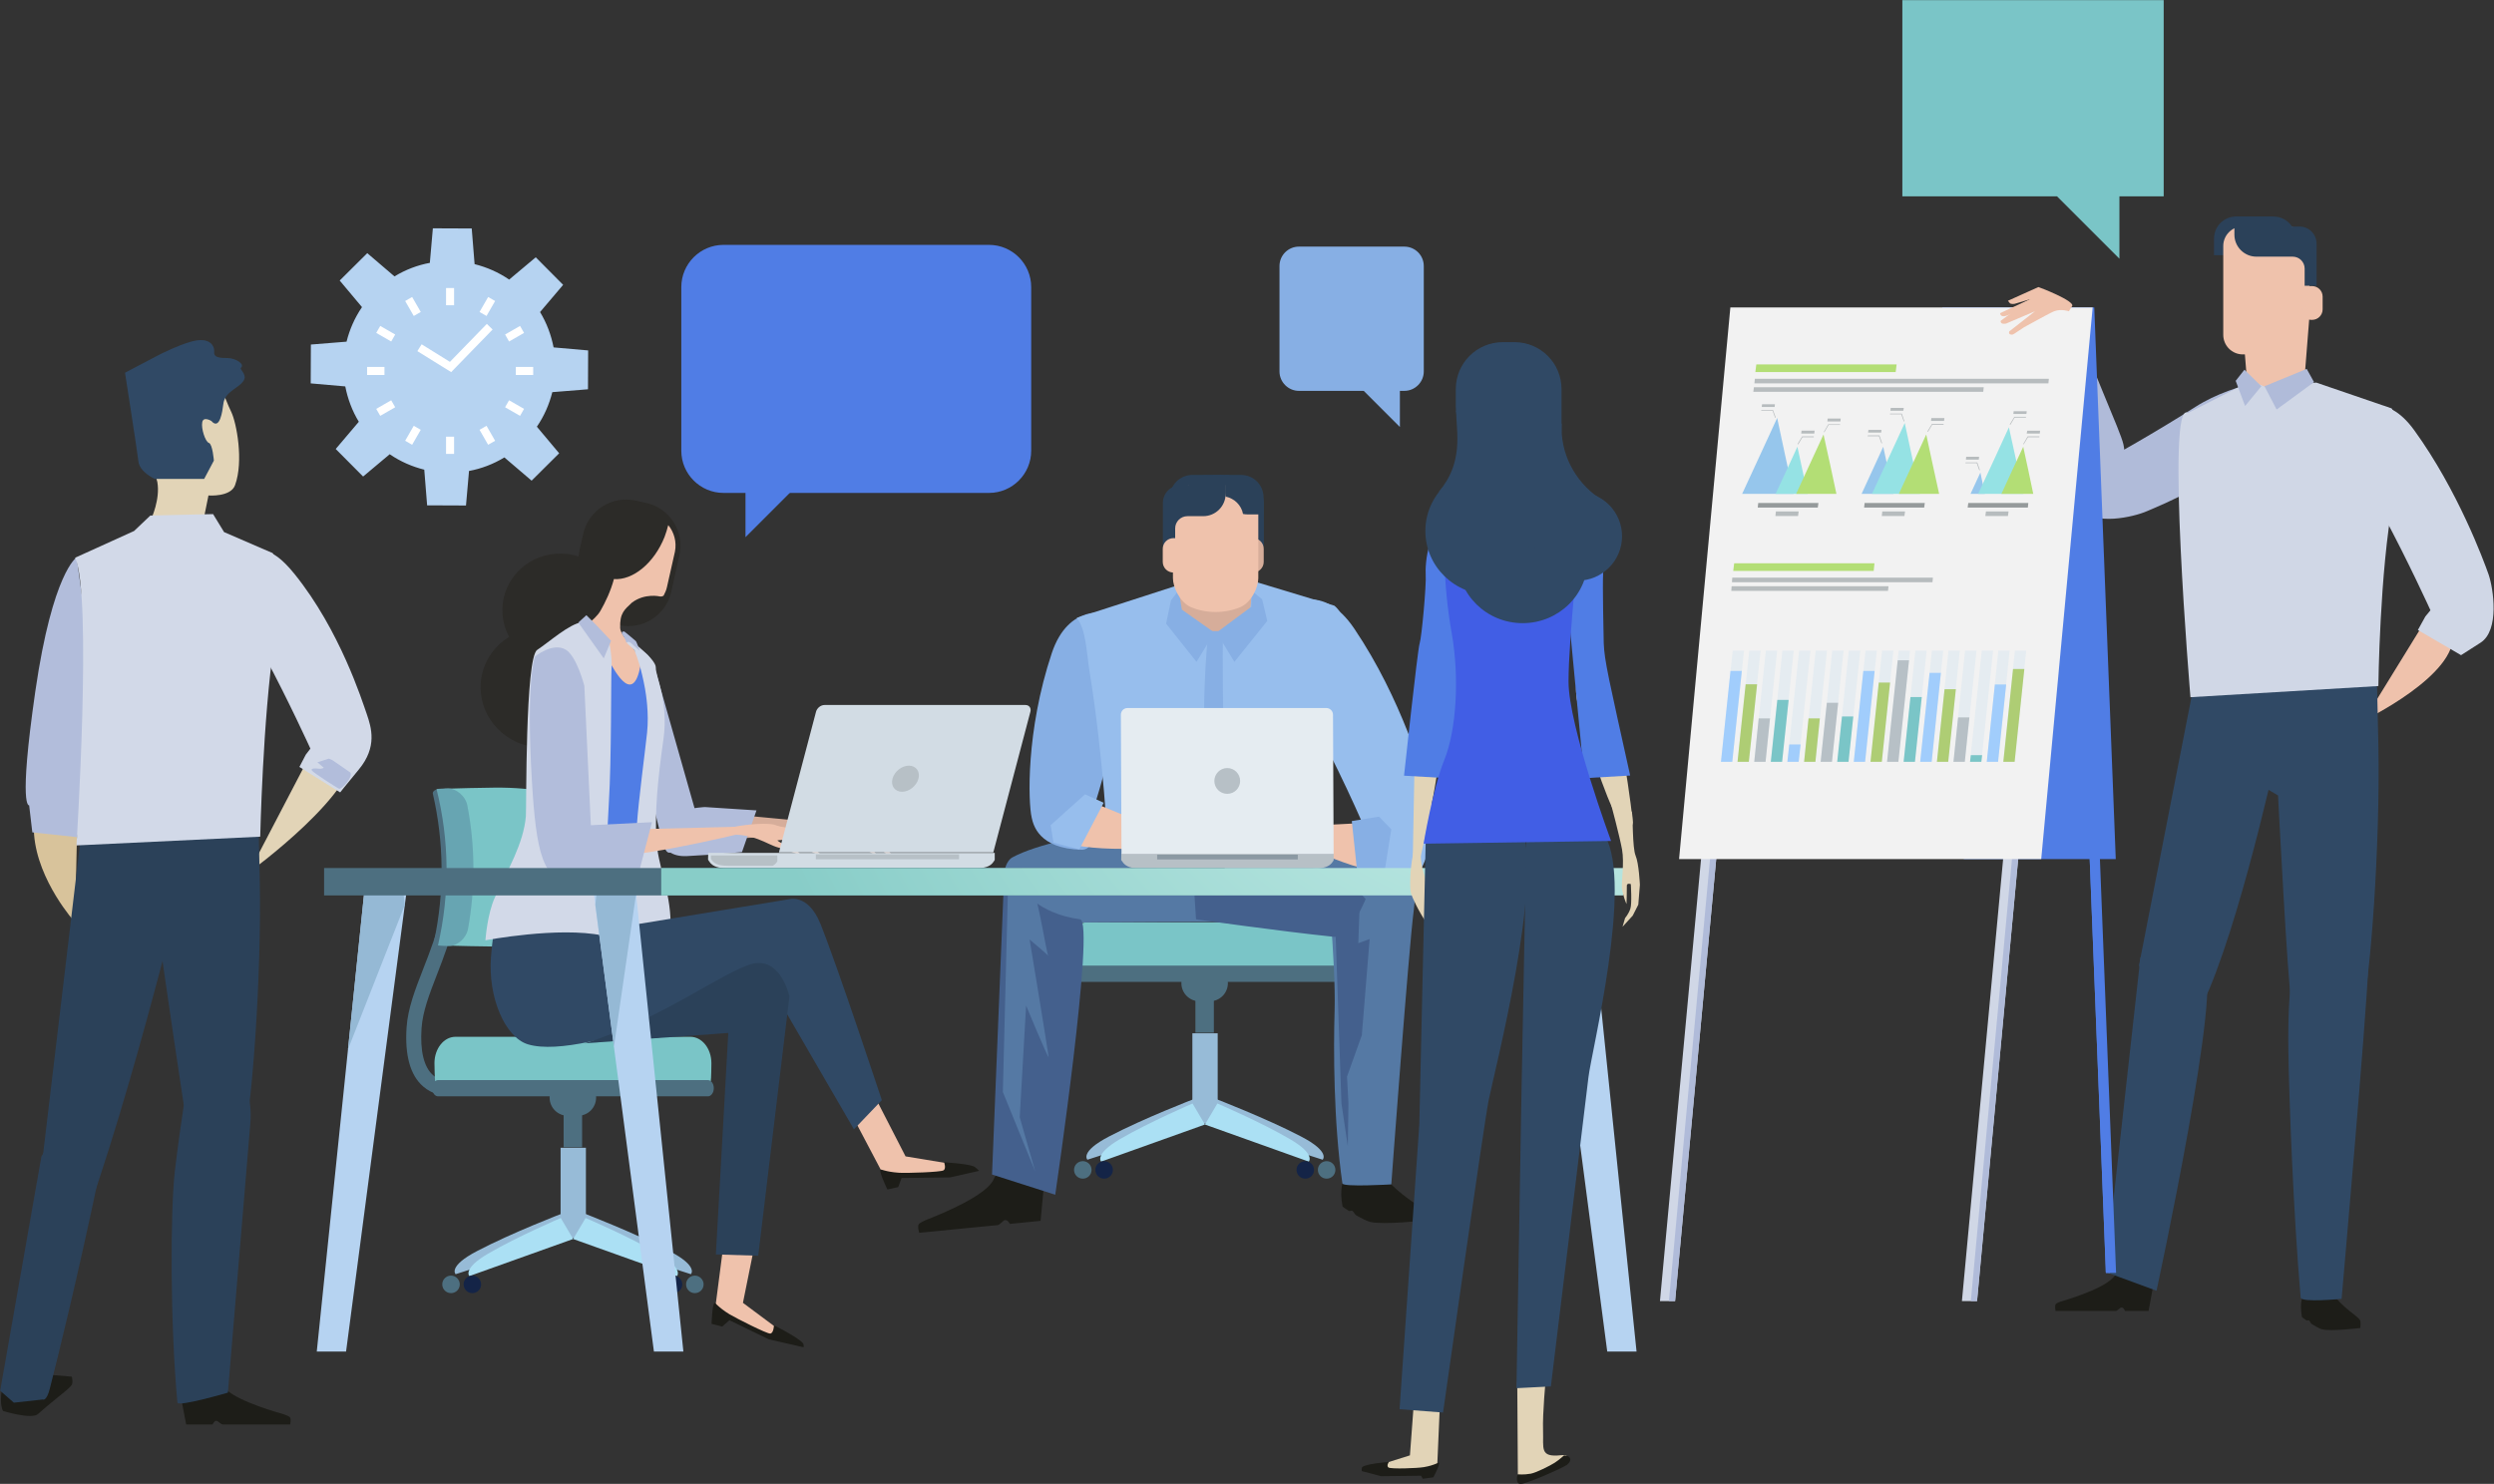
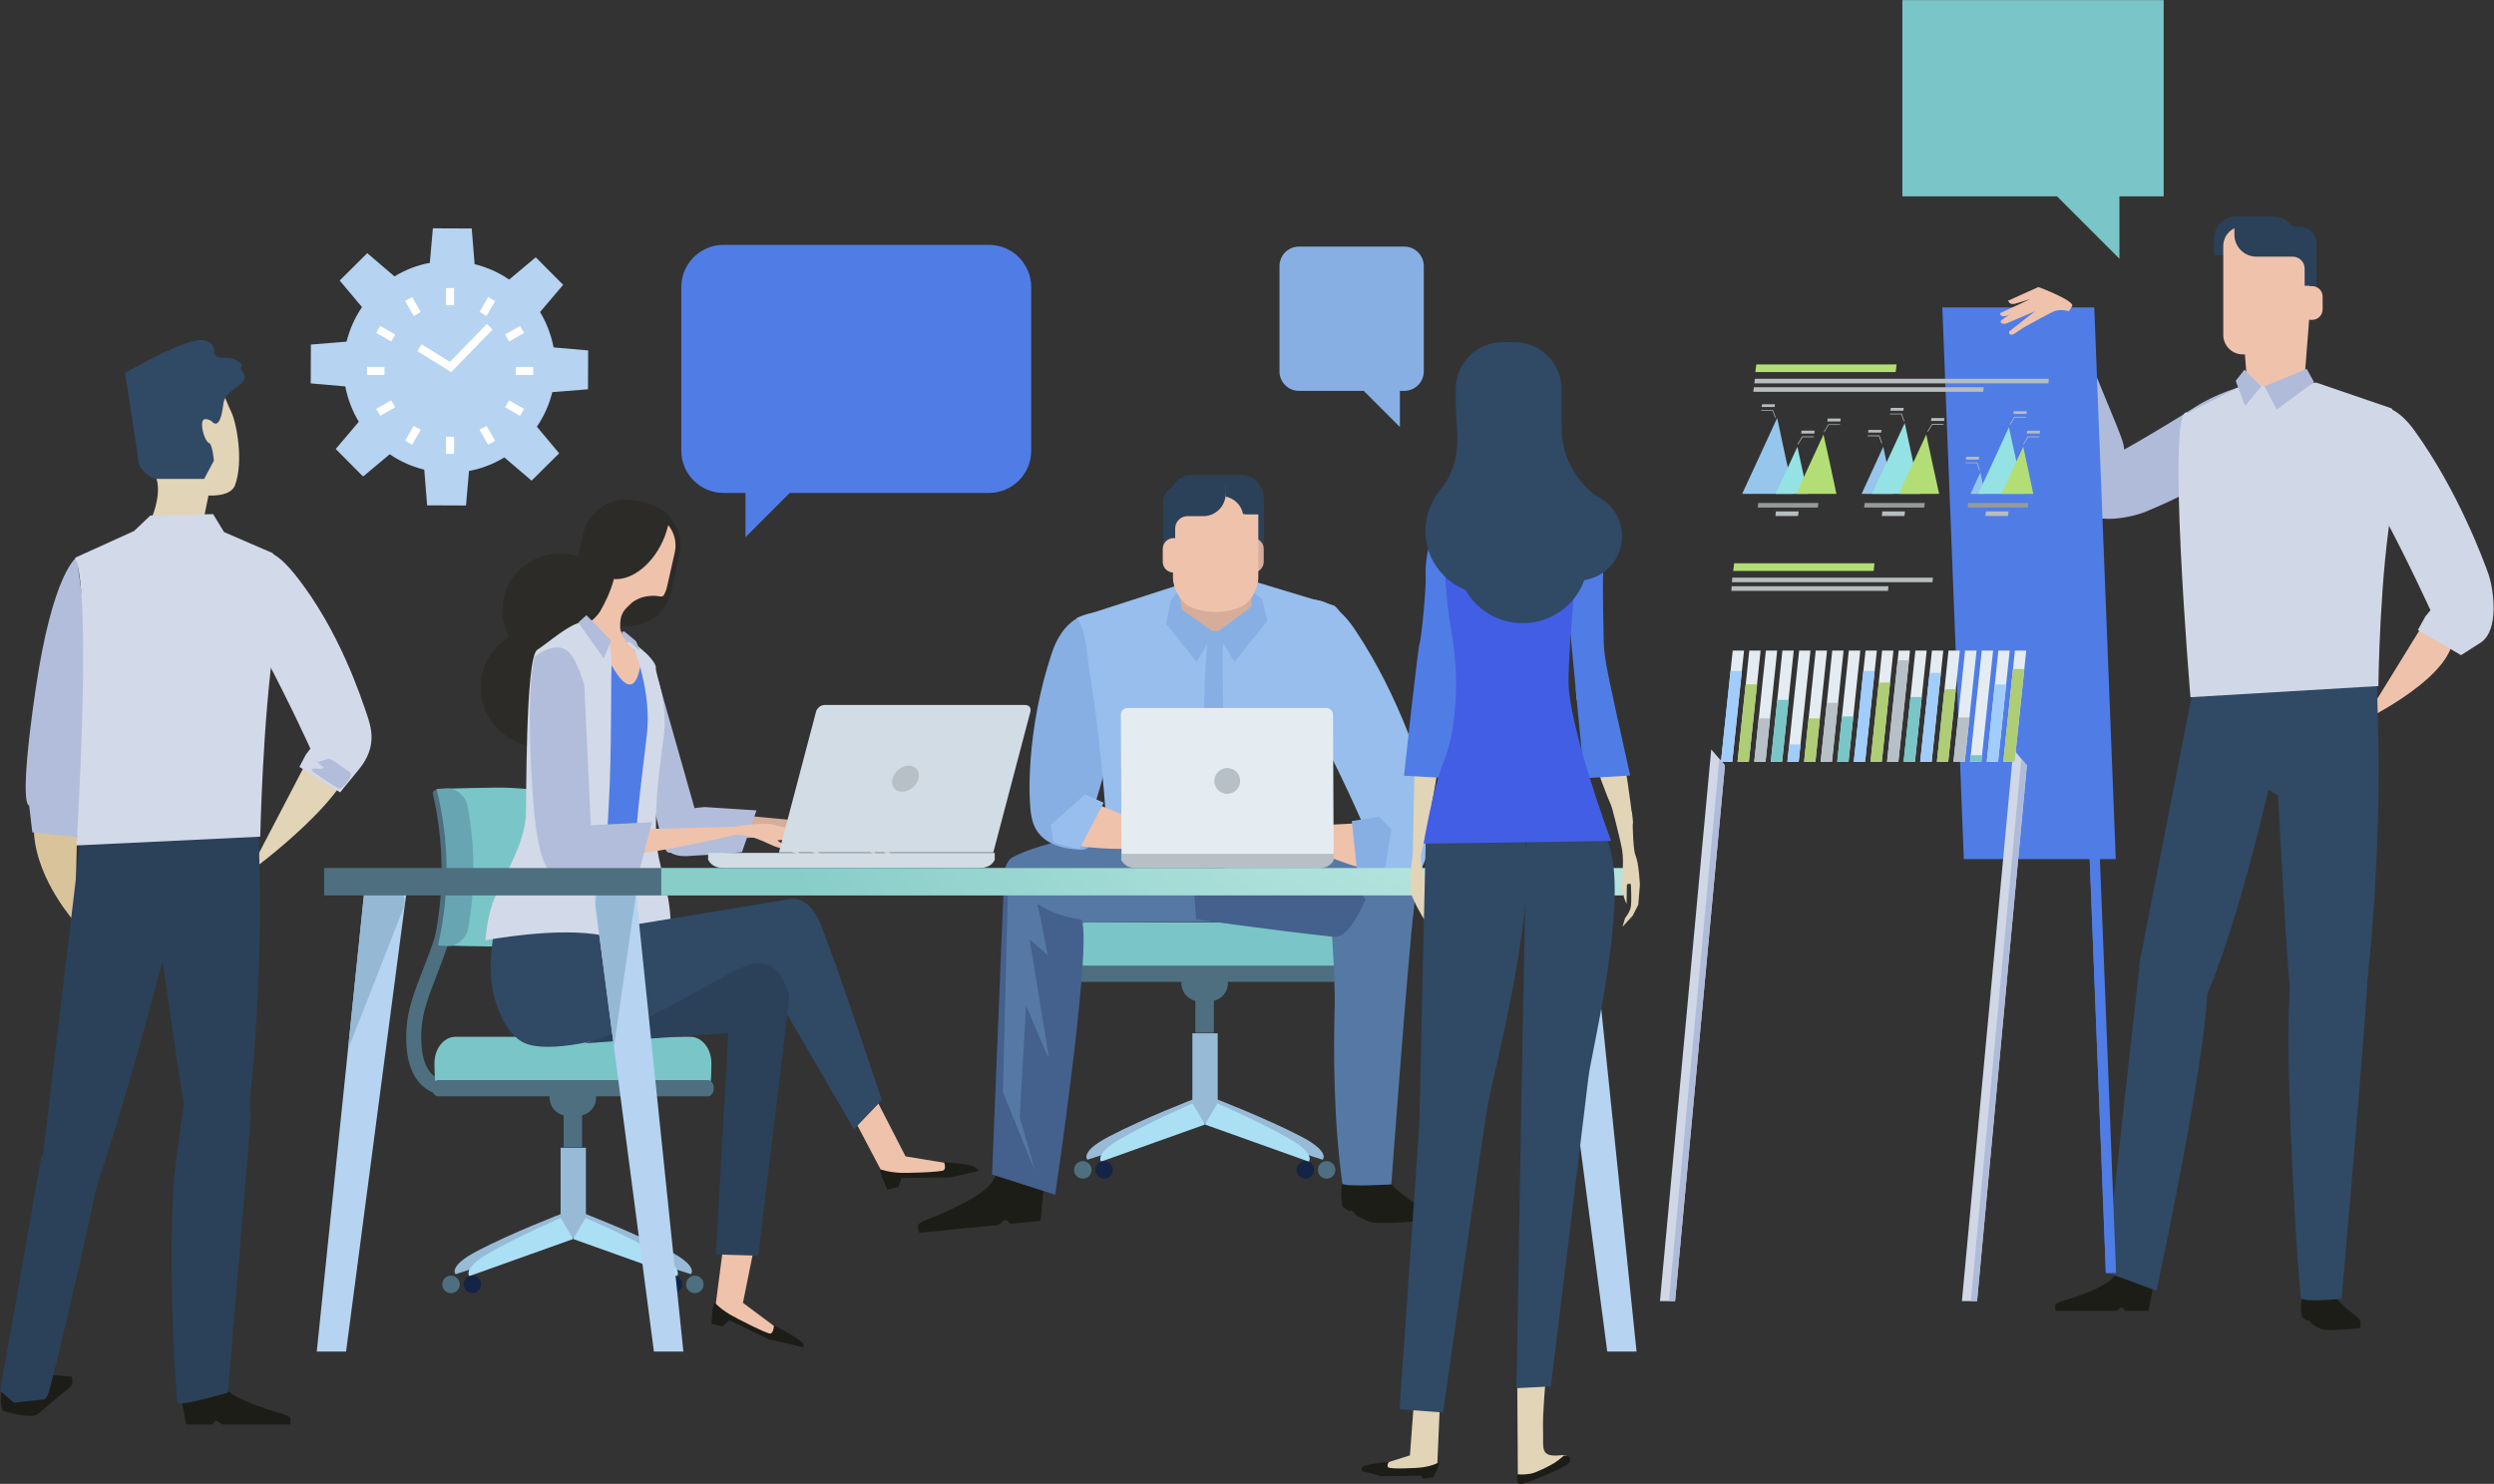
<svg xmlns="http://www.w3.org/2000/svg" width="1566" height="932" viewBox="0 0 1566 932">
  <rect x="0" y="0" width="1566" height="932" fill="#333333" stroke="none" />
  <title>complete-solution</title>
  <defs>
    <radialGradient cx="95.266%" cy="-1394.433%" fx="95.266%" fy="-1394.433%" r="3243.514%" gradientTransform="matrix(-.028 0 0 -1 .98 -27.889)" id="a">
      <stop stop-color="#D8F6F0" offset=".157%" />
      <stop stop-color="#88CDC8" offset="100%" />
    </radialGradient>
  </defs>
  <g fill="none" fill-rule="evenodd">
    <g fill-rule="nonzero">
      <path d="M1439.9 236.2s10.6 15.7-8.6 33.7c-32.8 30.7-75.1 47.7-83.3 51.2-8.2 3.6-33.1 9.4-41.4-1.6-8.4-11 17.3-31.5 17.3-31.5s28.8-15.9 54.7-32.5c25.9-16.5 61.3-19.3 61.3-19.3z" fill="#B0BBD9" />
      <path d="M1267.5 205.6s31.8-15.9 34.4-7.9c11.6 34.9 29.5 72.7 31.4 81.4 1.9 8.7 2.8 34.3-9.6 40.3-12.4 6.1-27.6-23-27.6-23s-10-31.3-21.3-60c-11.1-28.6-7.3-30.8-7.3-30.8z" fill="#B0BBD9" />
      <path d="M1410.6 235.4c.8 9.2 5.7 17.2 10.9 17.5h14.8c5.2-.4 10.1-8.3 10.9-17.5 1.2-15.2 2.4-30.3 3.6-45.5.8-9.1-2.7-27.3-10.6-32.7-7.2-4.8-15.5-4.8-22.6 0-7.9 5.4-11.4 23.6-10.6 32.7 1.2 15.2 2.4 30.3 3.6 45.5zM1524 388.1l-39.6 64.3s58.8-28.3 55.8-54.6-16.2-9.7-16.2-9.7z" fill="#EFC2AC" />
      <path d="M1432.4 461.1s-22.1 104.6-45.1 160c-20.4 49.1-44.2-14.8-44.2-14.8l37.2-190.2 61.3-4.6c.1 0 4.3 1.5-9.2 49.6z" fill="#304965" />
      <path d="M1427.3 412l-7.5 81.4 10.6 6.2s6.2 121 8.2 127.1c11.5 35 41.3 14 45.3 2.3 4.1-11.7 10.8-98 9.5-161.1l-1.4-63-64.7 7.1z" fill="#304965" />
      <path d="M1373.8 259.4l39.5-20.1 10.6 4.3 30.5-3.3 47.3 16.2s9.6 12.5 1 57.5c-8.5 44.8-9.3 116.9-9.3 116.9l-118 7s-15.8-188.3-1.6-178.5z" fill="#D0D7E6" />
      <path d="M1481.4 258.5s16-13.8 34.5 11.7c27.5 38 43.6 81.9 46.7 90.6 3 8.8 7.1 35.1-5.1 42.9l-12.2 7.8-27.1-15.8 4.7-8.5 3.2-3.9s-14.2-31.2-29.4-59.4c-15.3-28.4-15.3-65.4-15.3-65.4z" fill="#D0D7E6" />
      <path fill="#B0BBD9" d="M1421.9 242.6l7.6 14.6L1453 240l-4.6-8.3zm-12.6-10.4l10.6 10.4-10.2 12.4-5.9-15.8z" />
      <path d="M1481.7 828.9c1 1.4.3 5.2.3 5.2s-18.2 2.3-24.1.8c-1.5-.4-4.1-1.9-6.5-3.4-.4-.3-1.1-1.8-1.5-2.1-.7-.5-1.1.3-1.7-.1-1.6-1.1-2.8-2-2.8-2.1-1.6-9.4.6-13.2.6-13.2s15.5-5.9 18.4-1.8c6.7 9.4 15 13.6 17.3 16.7zm-129.8-20.7l-2.8 15.2h-14.8s-.8-2.2-2.1-2.2c-1.1 0-2.4 2.2-3.9 2.2h-37.6s-.7-3.2.1-4.3c.4-.6 2.9-1.6 4.5-2 7.6-2.3 29.5-9.3 33.3-17 4.8-9.3 23.3 8.1 23.3 8.1z" fill="#1D1D18" />
      <path d="M1441.1 594.9s-4.9 22.9-4.2 66.1c.4 27.4 3 100 7.7 154 .3 3.3 25.7.8 25.7.8s15.5-175.4 16.8-209.4c.5-10.1-25.7-35.7-46-11.5zm-87.7 8.5s8-3.2 29.8 3.1c14.2 4.1-29.1 204.2-29.1 204.2l-32.1-11.8 22-197.6 9.4 2.1z" fill="#304965" />
      <path d="M1426.7 146.5V136H1404c-7.6 0-13.8 6.2-13.8 13.8v10.5h22.7c7.6 0 13.8-6.2 13.8-13.8z" fill="#2B4159" />
      <path d="M1448.5 210.3c0 6.8-5.5 12.3-12.3 12.3h-27.9c-6.8 0-12.3-5.5-12.3-12.3v-55.8c0-6.8 5.5-12.3 12.3-12.3h27.9c6.8 0 12.3 5.5 12.3 12.3v55.8z" fill="#EFC2AC" />
      <path d="M1427.6 136c4.8 0 9.1 2.5 11.6 6.3h4.7c5.9 0 10.7 4.8 10.7 10.7v26.5h-7.5v-10.8c0-4.2-3.4-7.5-7.5-7.5h-22.8c-7.6 0-13.8-6.2-13.8-13.8V136h24.6z" fill="#2B4159" />
      <path d="M1444.7 186.3c0-3.6 2.9-6.6 6.6-6.6h.5c3.6 0 6.6 2.9 6.6 6.6v8c0 3.6-2.9 6.6-6.6 6.6h-.5c-2.7 0-5-1.6-6-3.9" fill="#EFC2AC" />
      <g fill="#507DE5">
        <path d="M1301 254.7l5.8-16 21.9 560.8h-6.4z" />
        <path d="M1324.9 799.5h-2.6L1301 254.7l2.4-6.5z" />
      </g>
      <path fill="#507DE5" d="M1233.1 539.6h95.4L1315 193.1h-95.4z" />
      <path fill="#D0D7E6" d="M1083.1 480.7l-8.6-10-32.2 346.5h9.5z" />
      <path fill="#B0BBD9" d="M1047.9 817.2h3.9l31.3-336.5-3.5-4.1z" />
      <path fill="#D0D7E6" d="M1272.7 480.7l-8.5-10-32.3 346.5h9.5z" />
      <path fill="#B0BBD9" d="M1237.5 817.2h3.9l31.3-336.5-3.5-4.1z" />
-       <path fill="#F2F2F2" d="M1281.7 539.6h-227.4l32.2-346.5H1314z" />
      <g fill="#EFC2AC">
        <path d="M1301.1 192.3c-2.2 3.3-2 3.2-2 3.2s-4.8-1.7-9.3 0c-2.2.9-8.9 4.6-8.9 4.6l-9.9 5.4-4.4 2.9s-2.4 1.8-3.3 1.8c-2.7-.1-1.6-2.1-1.6-2.1l16.1-12.6-18.1 7.7s-2.5.6-3.2-.5c-.7-1 0-1.4 0-1.4l18.4-13.4-9.8 2.9s-2.4.5-3.2-.5c-.9-1.1-1.1-1.4-1.1-1.4l19.1-8.6c-.1-.2 23.4 8.8 21.2 12z" />
        <path d="M1275.3 192.7l-13.1 4.7s-2.8 1.4-4.5 1.2c-1.9-.2-1.8-1.9-1.8-1.9l19-8.9.4 4.9z" />
      </g>
      <path d="M1095.1 408.6h-7.1l-7.4 69.9h7.1zm10.4 0h-7.1l-7.4 69.9h7.1zm10.4 0h-7.1l-7.3 69.9h7.1zm10.4 0h-7.1l-7.3 69.9h7.1zm10.5 0h-7.1l-7.4 69.9h7.1zm10.4 0h-7.1l-7.3 69.9h7.1zm10.4 0h-7.1l-7.3 69.9h7.1zm10.5 0h-7.2l-7.3 69.9h7.1zm10.4 0h-7.1l-7.4 69.9h7.1zm10.4 0h-7.1l-7.3 69.9h7.1zm10.4 0h-7.1l-7.3 69.9h7.1zm10.5 0h-7.1l-7.4 69.9h7.1zm10.4 0h-7.1l-7.4 69.9h7.2zm10.4 0h-7.1l-7.3 69.9h7.1zm10.5 0h-7.2l-7.3 69.9h7.1zm10.4 0h-7.1l-7.4 69.9h7.1zm10.4 0h-7.1l-7.3 69.9h7.1zm10.4 0h-7.1l-7.3 69.9h7.1z" fill="#E5ECF1" />
      <path fill="#A1CDFC" d="M1093.7 421.4h-7.1l-6 57.1h7.1z" />
      <path fill="#AECD74" d="M1103.3 429.8h-7.2l-5.1 48.7h7.1z" />
      <path fill="#B7C0C6" d="M1111.4 451.2h-7.1l-2.8 27.3h7.1z" />
      <path fill="#7AC5C7" d="M1123.1 439.6h-7.1l-4.1 38.9h7.1z" />
      <path fill="#A1CDFC" d="M1130.6 467.6h-7.1l-1.2 10.9h7.1z" />
      <path fill="#AECD74" d="M1142.7 451.2h-7.1l-2.8 27.3h7.1z" />
      <path fill="#B7C0C6" d="M1154.2 441.4h-7.1l-3.9 37.1h7.1z" />
      <path fill="#7AC5C7" d="M1163.7 450h-7.1l-3 28.5h7.1z" />
      <path fill="#A1CDFC" d="M1177.1 421.4h-7.1l-6 57.1h7.1z" />
      <path fill="#AECD74" d="M1186.8 428.7h-7.1l-5.2 49.8h7.1z" />
      <path fill="#B7C0C6" d="M1198.7 414.7h-7.1l-6.7 63.8h7.1z" />
      <path fill="#7AC5C7" d="M1206.7 437.8h-7.1l-4.3 40.7h7.1z" />
      <path fill="#A1CDFC" d="M1218.7 422.6h-7.1l-5.9 55.9h7.2z" />
      <path fill="#AECD74" d="M1228.1 432.9h-7.1l-4.8 45.6h7.1z" />
      <path fill="#B7C0C6" d="M1236.6 450.6h-7.1l-2.9 27.9h7.1z" />
      <path fill="#7AC5C7" d="M1244.6 474.3h-7.1l-.5 4.2h7.1z" />
      <path fill="#A1CDFC" d="M1259.7 429.9h-7.1l-5.1 48.6h7.1z" />
      <path fill="#AECD74" d="M1271.1 420.2h-7.1l-6.1 58.3h7.1z" />
      <path fill="#B7BCBE" d="M1286.2 240.8h-184.6l.3-2.9h184.6zm-40.9 5.3h-144.4l.4-2.9h144.3z" />
      <path fill="#959A9B" d="M1141.4 318.8h-37.7l.3-2.9h37.8z" />
      <path fill="#B7BCBE" d="M1129 324.1h-14.2l.3-2.9h14.3z" />
      <path fill="#B3DE75" d="M1190.3 233.7h-88.1l.6-4.8h88.1z" />
      <path fill="#B7BCBE" d="M1213.4 365.7h-125.9l.2-2.9h126zm-27.9 5.4h-98.4l.2-2.9h98.5z" />
      <path fill="#B3DE75" d="M1176.5 358.6h-88.2l.6-4.8h88.1z" />
      <path fill="#B7BCBE" d="M1114.6 262.4l-1.6-4.5h-7.1v-.4h7.4v.1l1.7 4.6zm-.3-6.8h-8.1l.2-1.7h8.1zm14.8 23.5l2.7-4.5h7.1v-.5h-7.3l-.1.1-2.8 4.7zm1.9-6.8h8.2l.2-1.8h-8.2zm14.5-.8l2.7-4.6h7.1l.1-.4h-7.4l-.1.1-2.7 4.7zm1.9-6.8h8.2l.2-1.8h-8.2z" />
      <path fill="#96C6EC" d="M1115.9 262.5l5.1 23.9 5.2 23.8h-32.3l11-23.8z" />
      <path fill="#95E2E4" d="M1128.6 280.6l3.2 14.8 3.2 14.8h-20.1l6.9-14.8z" />
      <path fill="#B3DE75" d="M1145 272.9l4.1 18.6 4 18.7h-25.3l8.6-18.7z" />
      <path fill="#959A9B" d="M1208.2 318.8h-37.7l.3-2.9h37.8z" />
      <path fill="#B7BCBE" d="M1195.8 324.1h-14.2l.3-2.9h14.3zm-.4-59.4l-1.6-4.5h-7.1l.1-.4h7.3l.1.1 1.6 4.7zm-.3-6.7h-8.1l.2-1.8h8.2zm-13.7 20.5l-1.6-4.5h-7.1l.1-.5h7.4v.2l1.6 4.6zm-.2-6.8h-8.2l.2-1.7h8.2zm29.4-.5l2.7-4.5h7.1v-.5h-7.3l-.1.2-2.8 4.6zm1.9-6.8h8.2l.2-1.8h-8.2z" />
      <path fill="#96C6EC" d="M1182.5 280.6l3.2 14.8 3.2 14.8h-20l6.8-14.8z" />
      <path fill="#95E2E4" d="M1196 265.7l4.8 22.3 4.8 22.2h-30.2l10.3-22.2z" />
      <path fill="#B3DE75" d="M1209.5 272.9l4 18.6 4.1 18.7h-25.3l8.6-18.7z" />
      <path fill="#959A9B" d="M1273.3 318.8h-37.8l.4-2.9h37.7z" />
      <path fill="#B7BCBE" d="M1260.8 324.1h-14.2l.4-2.9h14.2zm-18-28.7l-1.6-4.5h-7.1l.1-.4h7.3l.1.1 1.6 4.6zm-.3-6.7h-8.1l.2-1.8h8.1zm28.2-9.6l2.7-4.5h7.1l.1-.5h-7.4l-.1.1-2.7 4.7zm1.9-6.8h8.2l.2-1.8h-8.1zm-10.3-5.5l2.7-4.5h7.1v-.5h-7.3l-.1.2-2.8 4.6zm1.9-6.8h8.2l.2-1.7h-8.2z" />
      <path fill="#96C6EC" d="M1243.5 296.8l1.4 6.7 1.4 6.7h-9l3.1-6.7z" />
      <path fill="#95E2E4" d="M1261.4 268.4l4.6 20.9 4.5 20.9h-28.4l9.7-20.9z" />
      <path fill="#B3DE75" d="M1270.4 280.6l3.2 14.8 3.1 14.8h-20l6.8-14.8z" />
      <g fill="#97BBD7">
        <path d="M749.9 690.2L759 704l-76.2 24.4s-5.1-4.9 13.6-14.6c21.7-11.4 53.5-23.6 53.5-23.6z" />
        <path d="M763.4 690.2l-9.1 13.8 76.2 24.4s5.1-4.9-13.6-14.6c-21.8-11.4-53.5-23.6-53.5-23.6z" />
      </g>
      <path fill="#97BBD7" d="M748.7 649h15.9v56.7h-15.9z" />
      <path d="M748.8 693.1l7.8 13.2-65.2 23.3s-4.4-4.6 11.6-14c18.7-10.9 45.8-22.5 45.8-22.5zm15.6 0l-7.8 13.2 65.2 23.3s4.4-4.6-11.6-14c-18.6-10.9-45.8-22.5-45.8-22.5z" fill="#ABE0F4" />
      <path d="M698.8 734.8c0 3.1-2.5 5.5-5.5 5.5-3.1 0-5.5-2.5-5.5-5.5 0-3.1 2.5-5.5 5.5-5.5s5.5 2.4 5.5 5.5zm126.3 0c0 3.1-2.5 5.5-5.5 5.5-3.1 0-5.5-2.5-5.5-5.5 0-3.1 2.5-5.5 5.5-5.5s5.5 2.4 5.5 5.5z" fill="#142447" />
      <path d="M685.4 734.8c0 3.1-2.5 5.5-5.5 5.5-3.1 0-5.5-2.5-5.5-5.5 0-3.1 2.5-5.5 5.5-5.5s5.5 2.4 5.5 5.5zm153.1 0c0 3.1-2.5 5.5-5.5 5.5-3.1 0-5.5-2.5-5.5-5.5 0-3.1 2.5-5.5 5.5-5.5s5.5 2.4 5.5 5.5zm-87.9-106.6h11.6v20.4h-11.6z" fill="#4D6F80" />
      <path d="M771 617.5c0 6.3-5.1 11.4-11.4 11.4h-6.4c-6.3 0-11.4-5.1-11.4-11.4 0-6.3 5.1-11.4 11.4-11.4h6.4c6.3 0 11.4 5.1 11.4 11.4z" fill="#4D6F80" />
      <path d="M843 607.1c.3-1.3.4-9.7.4-11.2 0-9.2-5.9-16.6-13.2-16.6H682.7c-7.3 0-13.2 7.4-13.2 16.6 0 1.4.2 9.8.4 11.2H843z" fill="#7AC5C7" />
      <path d="M668.1 611.6c0 2.8 1.6 5.1 3.7 5.1h169.4c2 0 3.7-2.3 3.7-5.1s-1.6-5.1-3.7-5.1H671.7c-2 0-3.6 2.3-3.6 5.1z" fill="#4D6F80" />
      <path d="M784.8 578.9s-94.9.2-131.5.8c-25.3.4-27.6-35.7-17.6-41.2 30.3-16.5 125-25 125-25l64.4 59.1s-3.6-.1-40.3 6.3z" fill="#5579A4" />
      <path d="M695.4 385.3s-24.4-6.8-35 25c-16.3 48.9-14.8 93.7-12.6 103.2 1 4.4 4.2 19.6 31.4 20.2 11 .2 6.6-23.4 6.6-23.4s7.1-20.1 14.6-54.1c7.7-34-5-70.9-5-70.9z" fill="#87AFE4" />
      <path d="M676.1 388.1l62.5-20.2 47.3-3.2 51.9 15.7s17 11.7 1.2 49.3c-15.8 37.6-9.7 96.5-9.7 96.5l-133.8 4.3S693 476 684.1 421.6c-1.9-12.2-2.2-26.5-8-33.5z" fill="#97BEED" />
      <path d="M767.9 527.8h-6.8c-7.1-52.6-6.8-106.9 1.1-159.3 2.1 1.2 4.1 2.4 6.2 3.7-1.8 53.7 1.1 107.3-.5 155.6z" fill="#87AFE4" />
      <path d="M741.3 382.6c.9 7.2 6.8 13.5 13 13.8H772c6.2-.3 12.1-6.6 13-13.8 1.4-11.9 2.9-23.8 4.3-35.8 1-7.1-3.3-21.5-12.7-25.8-8.6-3.8-18.5-3.8-27.1 0-9.4 4.2-13.7 18.6-12.7 25.8 1.6 11.9 3.1 23.9 4.5 35.8z" fill="#D6AD9A" />
      <path fill="#87AFE4" d="M763.9 397.3l11.2 18.4 20.6-25.7-3.2-13.6-6.7-5.4-.1 10.1zm-1.4 0l-11.2 18.4-19.1-24 3.1-14.7 4.8-6.2 2 12.1z" />
-       <path d="M765.9 298.4c5 0 9.3 2.6 11.8 6.4h4.9c6.1 0 11 4.9 11 11v27.1h-7.7v-11c0-4.3-3.5-7.7-7.7-7.7h-4.5 7.1-4.8c-7.8 0-14.1-6.3-14.1-14.1v-11.6h4v-.1z" fill="#2B4159" />
+       <path d="M765.9 298.4c5 0 9.3 2.6 11.8 6.4h4.9c6.1 0 11 4.9 11 11v27.1h-7.7v-11c0-4.3-3.5-7.7-7.7-7.7h-4.5 7.1-4.8c-7.8 0-14.1-6.3-14.1-14.1v-11.6v-.1z" fill="#2B4159" />
      <path d="M779.5 352.9c0 3.7 3 6.7 6.7 6.7h.6c3.7 0 6.7-3 6.7-6.7v-8.2c0-3.7-3-6.7-6.7-6.7h-.6c-2.7 0-5.1 1.6-6.1 4" fill="#D6AD9A" />
      <path d="M771.9 309.1v-10.8h-23.2c-7.8 0-14.1 6.3-14.1 14.1v10.7h23.3c7.7.2 14-6.2 14-14z" fill="#2B4159" />
      <path d="M736.5 363.2c0 5.6 4.3 15.1 11.4 18.2 9.7 4 21.1 4 30.8 0 7.1-3 11.4-12.5 11.4-18.2v-47.9c0-5.7-5.6-10.4-12.6-10.6h-28.6c-7 .1-12.6 4.9-12.6 10.6.2 15.9.2 31.9.2 47.9z" fill="#EFC2AC" />
      <path d="M757.9 298.4c-4.9 0-9.3 2.6-11.8 6.4h-4.9c-6 0-11 4.9-11 11v27.1h7.7v-11c0-4.3 3.5-7.7 7.7-7.7h.1-2.7 12.5c7.8 0 14.1-6.3 14.1-14.1v-11.6h-11.7v-.1z" fill="#2B4159" />
      <path d="M744.1 344.7c0-3.7-3-6.7-6.7-6.7h-.6c-3.7 0-6.7 3-6.7 6.7v8.2c0 3.7 3 6.7 6.7 6.7h.6c2.7 0 5.1-1.6 6.1-4" fill="#EFC2AC" />
      <path d="M769.6 311.9c-.2-.9-.3-1.8-.3-2.8v-10.8h10c7.8 0 14.1 6.3 14.1 14.1v10.7h-10c-1 0-2-.1-2.9-.3-1-5.4-5.3-9.7-10.9-10.9z" fill="#2B4159" />
      <path d="M893.8 760.2c1.5 1.8.4 6.4.4 6.4s-25.5 2.8-33.7.9c-2.1-.5-5.7-2.3-9.1-4.3-.6-.3-1.6-2.3-2.1-2.6-1-.6-1.6.4-2.4-.1-2.3-1.4-3.9-2.6-3.9-2.7-2.2-11.7.7-16.4.7-16.4s21.7-7.2 25.8-2.2c9.5 11.9 21.1 17.2 24.3 21zm-238.6-12.7l-1.8 19.3-19.3 1.9s-1.3-2.6-3-2.4c-1.4.1-2.9 3-4.8 3.2-4.1.4-8.6.8-10.4 1-3.6.4-38.7 3.8-38.7 3.8s-1.3-3.9-.3-5.4c.5-.8 3.6-2.3 5.7-3.1 9.7-3.8 37.4-15.3 41.4-25.3 4.9-12.3 31.2 7 31.2 7z" fill="#1D1D18" />
      <path d="M684.4 503.3l65.3 26.7s-46.3 6.6-75.3.7c-19.6-4 9.1-28.2 10-27.4z" fill="#EFC2AC" />
      <path d="M832.6 544s6.3 59.6 5.4 91.1c-.7 23.8-.7 69.3 4.9 108.2.3 2.4 30.7.6 30.7.6s10.9-147.8 14.1-172.1c3.3-24.4-6.1-42-55.1-27.8z" fill="#5579A4" />
      <path d="M641.6 558.3s9.8 15.5 36.6 19.1c9.7 1.3-15.6 173-15.6 173l-39.7-12.7 7.7-189.9 11 10.5zM751 577.4s51.8 7.4 86.5 11c12.7 1.3 23.7-34.2 25.1-35.7 9.3-9.7 18.4-8.5 18.1-8.8-7.5-8.1-46.3-15.6-86.9-25.1-40.6-9.5-46.8-3.5-46.8-3.5l4 62.1z" fill="#44608D" />
      <path d="M793.8 518.8c40.6 9.5 79.4 17 86.9 25.1.3.3-8.8-.9-18.1 8.8-.4.4-2.7 11.8-4.4 15.9 6.6-11.9-88.7-45.5-109.3-54.2 3.8-1.2 15-2.6 44.9 4.4z" fill="#5579A4" />
-       <path fill="#44608D" d="M838.3 577l4 116 4 26.9.4-26.9-.9-16.8 9.3-26 4.9-60.4-7.1 2.6.9-26.4z" />
      <path d="M642.9 543.9l-9.7 2.6-3.5 139.4 20.3 49.8-9.7-34 4-70.1s14.1 34 14.1 32.2c0-1.8-11.9-73.7-11.9-73.7s13.2 11 11.9 10.6c-1.4-.3-8-50.2-15.5-56.8z" fill="#5579A4" />
      <path d="M809.2 380.9s20.8-16.3 41.2 14c29.9 44.4 42.9 91.6 47.6 105.3 3.6 10.5 1.6 40.1-10.6 52.3-2.9 2.9-20.6.6-20.6.6l-11.6-8 4.9-9.3.3-7.4s-14.8-35.7-33-69.5c-18.2-33.7-18.2-78-18.2-78z" fill="#97BEED" />
      <g fill="#EFC2AC">
        <path d="M860.2 516.7l-67.7 3.5s65.2 29.9 67.3 24.8c12.2-29.2.4-28.3.4-28.3z" />
        <path d="M822.9 514.6c-4-1.9-3.6-1.9-3.6-1.9s-3.6 4.3-8.8 5.1c-2.6.4-11 .5-11 .5l-12.5.3-5.8-.3s-3.3-.4-4.1.1c-2.5 1.6-.4 2.9-.4 2.9l22.3 3.2-21.5 2.7s-2.7.8-2.8 2.3c-.1 1.4.8 1.3.8 1.3l24.9 2.7-10.9 2.6s-2.6.8-2.8 2.3c-.2 1.6-.3 2-.3 2l22.9-2.2c.1-.2 17.6-21.7 13.6-23.6z" />
        <path d="M798.2 528.4l-15 2.7s-3.4.2-4.9 1.3c-1.7 1.3-.7 2.8-.7 2.8l23-1.9-2.4-4.9z" />
      </g>
      <path d="M704.1 540.3l-.1-.1.1-4.3h133.3v4.4l-.4.7c-2.3 3.7-6.3 4.4-11 4.4H715.6c-4.7 0-8.7-.7-11-4.4l-.5-.7z" fill="#B7C0C6" />
-       <path fill="#8B99A3" d="M726.6 536.8h88.3v3h-88.3z" />
      <path d="M704.2 536.3l-.4-87.4c0-2.3 1.8-4.2 4.2-4.2h124.8c2.3 0 4.2 1.9 4.2 4.2l.4 87.4H704.2z" fill="#E5ECF1" />
      <path d="M762.5 490.5c0 4.5 3.6 8.1 8.1 8.1s8.1-3.6 8.1-8.1-3.7-8.1-8.1-8.1c-4.5 0-8.1 3.7-8.1 8.1z" fill="#B7C0C6" />
      <path fill="#87AFE4" d="M868.9 550.5l4.7-29.6-7.7-8-17.1 2.8 3.5 32.8z" />
      <path fill="#97BEED" d="M661.5 529.2l-1.8-10.9 21.6-19.4 11.7 5.3-15.3 29.3z" />
      <path d="M281.8 688.2c-4.1 0-10.5-.9-16.1-5.8-8.1-7-11.6-19.6-10.4-37.2.8-11.9 5.5-24 10.5-36.8 8.4-21.5 17.8-45.9 12.9-78.1l9.2-1.4c5.3 34.7-5.1 61.4-13.4 82.9-4.9 12.6-9.1 23.5-9.8 34-1 14.3 1.5 24.5 7.2 29.5 5.3 4.7 12 3.5 12.3 3.5l1.9 9.1c-.4 0-2 .3-4.3.3z" fill="#4D6F80" />
      <g fill="#97BBD7">
        <path d="M353.2 762.1l9.1 13.8-76.2 24.4s-5.1-4.9 13.6-14.6c21.7-11.4 53.5-23.6 53.5-23.6z" />
        <path d="M366.7 762.1l-9.1 13.8 76.2 24.4s5.1-4.9-13.6-14.6c-21.8-11.4-53.5-23.6-53.5-23.6z" />
      </g>
      <path fill="#97BBD7" d="M352 720.9h15.9v56.7H352z" />
      <g fill="#ABE0F4">
        <path d="M352.1 765l7.8 13.2-65.2 23.3s-4.4-4.6 11.6-14c18.7-10.9 45.8-22.5 45.8-22.5z" />
        <path d="M367.7 765l-7.8 13.2 65.2 23.3s4.4-4.6-11.6-14c-18.6-10.9-45.8-22.5-45.8-22.5z" />
      </g>
      <path d="M302.1 806.7c0 3.1-2.5 5.5-5.5 5.5-3.1 0-5.5-2.5-5.5-5.5 0-3.1 2.5-5.5 5.5-5.5s5.5 2.5 5.5 5.5zm126.3 0c0 3.1-2.5 5.5-5.5 5.5-3.1 0-5.5-2.5-5.5-5.5 0-3.1 2.5-5.5 5.5-5.5 3.1 0 5.5 2.5 5.5 5.5z" fill="#142447" />
      <path d="M288.7 806.7c0 3.1-2.5 5.5-5.5 5.5-3.1 0-5.5-2.5-5.5-5.5 0-3.1 2.5-5.5 5.5-5.5s5.5 2.5 5.5 5.5zm153.1 0c0 3.1-2.5 5.5-5.5 5.5-3.1 0-5.5-2.5-5.5-5.5 0-3.1 2.5-5.5 5.5-5.5s5.5 2.5 5.5 5.5zm-87.9-106.5h11.6v20.4h-11.6z" fill="#4D6F80" />
      <path d="M374.3 689.4c0 6.3-5.1 11.4-11.4 11.4h-6.4c-6.3 0-11.4-5.1-11.4-11.4 0-6.3 5.1-11.4 11.4-11.4h6.4c6.3 0 11.4 5.1 11.4 11.4z" fill="#4D6F80" />
      <path d="M446.3 679c.3-1.3.4-9.7.4-11.2 0-9.2-5.9-16.6-13.2-16.6H286c-7.3 0-13.2 7.4-13.2 16.6 0 1.4.2 9.8.4 11.2h173.1z" fill="#7AC5C7" />
      <path d="M271.4 683.5c0 2.8 1.6 5.1 3.7 5.1h169.4c2 0 3.7-2.3 3.7-5.1s-1.6-5.1-3.7-5.1H275c-2 0-3.6 2.3-3.6 5.1z" fill="#4D6F80" />
      <path d="M279.6 593.8c3.6.3 26.8.7 30.7.7 25.3.3 47.1-4.4 48.3-10.7 5-25.9 5.2-52.5.7-78.4-1.1-6.2-23.2-11-49-10.7-4.1 0-27.7.5-31.4.7 8 32.5 8.2 66.1.7 98.4z" fill="#7AC5C7" />
      <path d="M276.2 495.6c-2.8 0-4.8 1.4-4.4 3 7 30.4 7.3 61.9.8 92.3-.4 1.6 1.6 3 4.4 3 2.8 0 5.3-1.3 5.7-2.9 6.6-30.5 6.4-62-.6-92.5-.5-1.7-3.1-3-5.9-2.9z" fill="#4D6F80" />
      <path d="M275 593.8c.7.2 5.8.4 6.6.4 5.5.1 11.2-4.8 12.3-10.9 4.6-25.5 4.5-51.7-.4-77.2-1.1-6.1-7-11-12.6-10.9-.9 0-6 .2-6.8.4 8.1 32.3 8.4 65.9.9 98.2z" fill="#67A5B2" />
      <g fill="#D6AD9A">
        <path d="M428.5 520s.2 6.4 31.4 6.5c31.3 0 77.2-7.7 77.2-7.7L465 512s-27.7-1.3-36.5 8z" />
        <path d="M512.5 521.1c14.9.5 21 8.1 26.8 10.6 5.8 2.5 11.6 6.2 11.6 6.2-3.1-6.5-7.9-6.8-10.2-8.9-2.3-2.1-1.7-1.1 3.6-1.3 3-.1 8.1 5.3 11.9 8.4 3.2 2.6 5.3 2.9 5.3 2.9s-3.7-5.5-8.5-10c-5.8-5.4-12.9-10-14.7-10.7-3.1-1.3-13.1-2-20.2-1.3-8 .8-16.3 3.7-5.6 4.1z" />
        <path d="M537.5 518.5s11.3 3.3 13.2 4.8c1.4 1.1 7 7.4 7 7.4s-4.2-.8-6.6-3.2c-2.4-2.4-13.6-9-13.6-9z" />
      </g>
      <path d="M442.7 506.9s-28.8.8-27.4 17.9c.8 9.7 7.2 13.3 16 12.9 16.2-.8 34.6-2.5 34.6-2.5L475 509l-32.3-2.1z" fill="#B2BDDB" />
      <path d="M436.5 509l-25.2-88.8s-3.7-13-10.6-10.8c-10 3.1-5.5 13.8-4.8 20.1 1.3 12.8 0 18.3 8 49.3 5 19.1 9.1 41.1 13.5 53.7 3.1 8.7 9.2-3.4 18.1-6.5 16.5-5.9 1-17 1-17z" fill="#B2BDDB" />
      <path d="M387.8 391.6c-4.3 19.3-23.8 31.4-43.6 27-19.7-4.4-32.2-23.7-27.9-43 4.3-19.3 23.8-31.4 43.6-27 19.7 4.4 32.2 23.7 27.9 43z" fill="#2C2B28" />
      <path d="M421.5 371.7c-3.3 14.8-18.1 24.2-32.9 20.9l-3.9-14.3c-14.8-3.3-24.2-18.1-20.8-32.9l2.3-10.1c3.3-14.8 18.1-24.2 32.9-20.9l6.7 1.5c14.8 3.3 24.2 18.1 20.8 32.9l-5.1 22.9z" fill="#2C2B28" />
      <path d="M419.6 329.8c-.6 2.5-1.4 4.9-2.3 7.4-6.6 16.6-20 27.4-31.8 26.5-2.1 7.7-5.3 14.4-8.5 20-3.7 6.3-13.2 11.7-13.2 11.7-4.6 11.6 41.9 50.5 43.8 49.5 4.2-2.2-3.3-30.1-10.9-38.8-3.6-4.1-7.2-8.8-7.3-11.6-.3-9.6 2.8-11.6 7.4-16 8.1-6.1 17.4-3.9 17.4-3.9.9.2 1.8 0 2.5-.5.9-1.7 1.7-3.5 2.1-5.4l5-22.2c1.2-6.1-.5-12.2-4.2-16.7z" fill="#EFC2AC" />
      <path d="M371.4 577s11.9 10.8 15.3 11.7c4.5 1.3 17-4.1 17-4.1s-3.5-55.9-2.2-78.1c1.3-22.2 6.5-28.6 5.9-35.4-1-10.9 7.9-16.5 5.3-24.9-2.6-8.3-9.2-38.3-9.7-34.2-3.9 35.5-17.5 8.1-20.2 3.8-1.4-2.3-11.4 161.2-11.4 161.2z" fill="#507DE5" />
      <path d="M396.3 402.5s15.8 11.6 15.5 16.9c-.2 5.3 8.1 21.1 4.8 44.8-3.9 27.1-5.3 45.3-4.5 62.5.8 17.3 8.8 32.2 9 53.5.2 16.7-3.6 18.1-3.6 18.1s-7.4 2.7-13.5-3c-6.2-5.7-5.1-62.7-4.1-77.1.9-14.4 5.4-48.2 6.4-58 1.3-12.3-.7-24.2-1.3-27.7-2.2-12.1-4.8-19.6-6.6-24-.3-.8-4.4-4-4.7-4.6-1.1-2.5 1.3-2.8 2.6-1.4z" fill="#D2D9E8" />
      <path d="M392.1 396.7s-3.3-.7-.5 3.1c1.5 2 1.6 3.9 1.6 3.9s1.4-1.5 3.5.6c1.9 1.9 5 4.4 5 4.4s-2-5.6-2.4-6c-1.6-1.5-7.2-6-7.2-6z" fill="#B2BDDB" />
      <path d="M377.3 440.3c-4.5 20.2-24.9 32.8-45.5 28.2-20.6-4.6-33.7-24.7-29.1-44.9 4.5-20.2 24.9-32.8 45.5-28.2 20.6 4.6 33.6 24.7 29.1 44.9z" fill="#2C2B28" />
      <path fill="#EFC2AC" d="M456 768.4l-7.1 54.8 30.9 14.2L497 841l-30.5-22.7 10-49.5z" />
      <path d="M446.8 831.5l6.7 1.7 4.5-4 24.7 12 21.9 5s.3-1.7-.5-2.6c-2.8-3.5-18.1-11.2-18.1-11.2s-.2 5.1-2.4 5.2c-2.2.1-21.1-9.5-25.5-12.1-7.5-4.6-8.9-7.5-9.5-7.1-1.4.9-1.8 13.1-1.8 13.1z" fill="#1D1D18" />
      <path fill="#EFC2AC" d="M530.6 692.1l24.6 46.7 34-1.6 16.9-4.7-37.5-6.2-20.5-39.9z" />
      <path d="M557.2 747.1l6.8-1.5 2.1-5.7 30.5-.4 18.2-4.1s-2.2-2.4-3.6-2.9c-4.1-1.6-18.4-2.5-18.4-2.5s1.5 4-.4 5.1c-1.9 1.1-22.8 1.8-27.9 1.5-8.8-.6-11.4-2.5-11.7-1.9-.9 1.4 4.4 12.4 4.4 12.4z" fill="#1D1D18" />
      <path d="M351.2 552.3l18.3 8 8 23.9 117.9-19.4s12-3.7 19.7 15.3c10.9 27 38.6 110.9 38.6 110.9l-17.5 18.3-55-94.8s-112.7 52.8-149.8 41.4c-14.3-4.4-25.1-29.6-23.1-55 1.6-19.9 5.6-38.2 5.6-38.2l37.3-10.4z" fill="#304965" />
      <path d="M367.1 655.3l90.2-6.5-7.8 139.1 26.6.8 19.6-162.9s-5.3-24.2-22.5-20.6c-17.2 3.7-58.8 35.6-106.1 50.1z" fill="#2B4159" />
      <path d="M378.5 587.6s2.2-56.6 3.8-83.4c1.7-26.8 1.3-78.7 1.7-85.1.4-6.5-1.4-15.6-1.4-15.6s-8.2-13.9-17.2-12.7c-8 1.1-20.3 12.2-28.1 17.4-7.6 5-6.7 99.7-7.1 104.4-1.4 17.2-11.6 34.2-19.3 50.7-5 10.6-6.1 27.3-6.1 27.3s45.9-8.8 73.7-3z" fill="#D2D9E8" />
      <path fill="#B2BDDB" d="M368.2 386.4l6.4 6.4 9.1 9.7-4.6 11-16-22.5z" />
      <g fill="#EFC2AC">
        <path d="M355.8 534.3s1 6.9 38 2.8c37.1-4.1 90.6-18.4 90.6-18.4l-86.3 2.2c0-.1-33 2.2-42.3 13.4z" />
        <path d="M455.5 524.4c17.7-1.5 25.9 6 33.1 7.9 7.2 1.9 14.5 5.2 14.5 5.1-4.5-6.6-10.2-6.3-13.2-8.3-3-2-2.2-.9 4.1-1.9 3.6-.5 10.3 4.7 15.1 7.5 4.1 2.4 6.6 2.4 6.6 2.4s-5-5.4-11.2-9.6c-7.5-5.1-16.5-9.1-18.6-9.6-3.9-1-15.7-.4-24.1 1.3-9.5 1.9-19 6.2-6.3 5.2z" />
        <path d="M484.8 518.3s13.8 2 16.3 3.4c1.7 1 9.1 7 9.1 7s-5.1-.3-8.2-2.6c-3.1-2.1-17.2-7.8-17.2-7.8z" />
      </g>
      <path d="M371 518.3l-4.1-87.6s-4.7-18.4-11.6-22.6c-8.2-5-19.4 4.3-19.4 4.3s-5.7 13.7-1.9 78.3c2.6 43.2 6.6 65.6 27 62.4 19.1-2.9 40.7-7.2 40.7-7.2l7.7-29.5-38.4 1.9z" fill="#B2BDDB" />
      <path d="M444.7 540.1l-.1-.1.1-4.3h179.9v4.4l-.5.8c-2.3 3.8-6.5 4.4-11.2 4.4H456.4c-4.8 0-8.9-.7-11.2-4.4l-.5-.8z" fill="#D2DCE4" />
-       <path d="M488.1 540.8v.1l-.4.7c-.7 1-1.6 1.7-2.6 2.2h-27.4c-4.6 0-8.6-.5-10.8-3.6l-.4-.7-.1-.1v-2.1h41.7v3.5zm24.2-4.2h89.9v3.1h-89.9z" fill="#B7C0C6" />
      <path d="M489.1 535.4l23.3-88.4c.6-2.3 3-4.2 5.3-4.2h126.2c2.3 0 3.7 1.9 3.1 4.2l-23.3 88.4H489.1z" fill="#D2DCE4" />
      <path d="M560.4 489.1c-1.2 4.5 1.5 8.2 6 8.2s9.1-3.7 10.3-8.2c1.2-4.5-1.5-8.2-6-8.2s-9.1 3.7-10.3 8.2z" fill="#B7C0C6" />
      <path fill="#B6D3F1" d="M1009.2 848.9h18.4l-30.3-294.2h-26.7z" />
      <path fill="#95B9D5" d="M972.3 568.3l11.7 89.1 13.9-96-.6-6.7h-23.4z" />
      <path fill="#B6D3F1" d="M410.6 848.9h18.5l-30.4-294.2H372z" />
      <path fill="#95B9D5" d="M373.8 568.3l11.7 89.1 13.9-96-.7-6.7h-23.4z" />
      <path fill="#B6D3F1" d="M217.3 848.9h-18.4l30.4-294.2H256z" />
      <path fill="#95B9D5" d="M254.2 568.3l-35.7 90.8 10.1-97.7.7-6.7h23.3z" />
      <path fill="#4D6F80" d="M203.5 545.2H769v17.2H203.5z" />
      <path fill="url(#a)" d="M217.2.2h604v17.2h-604z" transform="translate(198 545)" />
      <g fill="#E2D4B7">
        <path d="M901.4 432.3s6.9.9 3 37.7c-3.8 36.8-17.7 90-17.7 90l1.6-85.6c0-.1 2.1-32.8 13.1-42.1z" />
        <path d="M892.2 531.3c-1.3 17.5 6.1 25.6 8 32.8 2 7.1 5.2 14.4 5.2 14.3-6.5-4.4-6.3-10.1-8.3-13.1-2-3-.9-2.2-1.8 4-.5 3.5 4.7 10.2 7.5 14.9 2.4 4.1 2.5 6.5 2.5 6.5s-5.4-4.9-9.6-11.1c-5.1-7.4-9.1-16.3-9.7-18.4-1-3.8-.5-15.6 1.1-23.9 1.8-9.2 6-18.7 5.1-6z" />
      </g>
      <path fill="#E2D4B7" d="M904.5 873.6l-2.1 48.1-30.4 2.4-13.4-1.6 26.7-8.4 3-40.1z" />
      <path d="M900 927.9l-6.6.9-1.1-1.9-25.1.3-12.1-3.2s-.5-2.1.6-2.8c3.4-2 16.4-3 16.4-3s-1.7 2.4-.3 3.5 18.1.5 22.2-.2c7.1-1.2 9.4-3.3 9.6-2.7.5 1.6-3.6 9.1-3.6 9.1z" fill="#1D1D18" />
      <path d="M895.3 523.9l-4.1 182.3-12.4 178.9 27.3 2.1s25.5-180.3 28.6-195.9c3-15.6 35.4-140.7 20.3-172.6-15.1-31.8-59.7 5.2-59.7 5.2z" fill="#304965" />
      <path d="M1002.3 422.5c15.3 18.4 23 94.2 23 94.2s-5 29-33.1-68.3c-8.5-29.2 6.3-30.4 10.1-25.9z" fill="#E2D4B7" />
      <path d="M1018.8 582.1l6.4-7 3.5-6.9 1-12.5s-.6-13.4-2.7-18.3c-2.1-5-1.6-24.8-2.3-27.2-.7-2.4-13.2-5.4-13.2-5.4s5.5 20.5 7 28.8-.5 20.9-.1 24.2c.8 5.6 2.9 10 2.9 10s.3-8.9.2-11.2c-.2-2.3 2.5-1.3 2.5-1.3s.8 12.3-.3 15.5c-1.1 3.3-3.3 5.8-3.3 5.8l-1.6 5.5z" fill="#E2D4B7" />
      <path d="M920.8 380.1L911 482.9v6l-29.4-1.7s8.5-79.3 9.8-83.1c1.3-3.8 4.3-37.1 3.8-43.1-.4-6 .9-35.8 20.5-32.8 19.6 2.9 5.1 51.9 5.1 51.9zm63.6 0l9.8 102.7v6l29.4-1.7c-13.3-60.1-16.2-72.1-16.6-83.1-.1-4-.8-37.1-.4-43.1s.8-22.2-17.1-32.8c-17-10.2-5.1 52-5.1 52z" fill="#507DE5" />
      <path d="M952.7 868l.4 61.8 25.6-9s10.8-7.8 1.5-6.8c-13.6 1.5-10.9-4.3-11.3-15.4-.4-11.1 1.7-32.4 1.7-32.4l-17.9 1.8z" fill="#E2D4B7" />
      <path d="M982.1 914.1s-2.9 2.7-6 4.7c-3 1.9-11.6 6.2-14.9 6.8-4.3.8-8.3.4-8.3.4s-1.9 6.4 2.3 6c4.3-.4 25.6-9.8 28.6-11.9 3-2.2 3.4-5.6-1.7-6z" fill="#1D1D18" />
      <path d="M958.4 527.4l-3.2 167.2-3 177.3 21.6-1.1s21.8-178.5 23.6-194.2c1.8-15.8 28-120.7 10.5-151.4-17.6-30.8-49.5 2.2-49.5 2.2z" fill="#304965" />
      <path d="M954.1 320.1s-33.5 2.3-41.5 5.7c-8 3.4-6.3 42.6-1.1 71.6 5.1 29 2.8 61.4-4.5 79.6-7.4 18.2-13.1 52.9-13.1 52.9l117.7-1.7s-26.7-72.2-26.7-100.1c0-27.9 7.4-91.5 6.8-97.8-.6-6.2-30.2-10.2-37.6-10.2z" fill="#415EE5" />
      <g fill="#304965">
        <path d="M980.5 269.4c0 16.3-13.2 29.5-29.5 29.5l-7.4-14c-16.3 0-29.5-13.2-29.5-29.5v-11c0-16.3 13.2-29.5 29.5-29.5h7.4c16.3 0 29.5 13.2 29.5 29.5v25z" />
        <path d="M976.8 333.5c0 22.1-18.3 40.1-40.9 40.1-22.6 0-40.9-17.9-40.9-40.1 0-22.1 18.3-40.1 40.9-40.1 22.6 0 40.9 18 40.9 40.1z" />
        <path d="M997 351.3c0 22.1-18.3 40.1-40.9 40.1-22.6 0-40.9-17.9-40.9-40.1 0-22.1 18.3-40.1 40.9-40.1 22.6 0 40.9 17.9 40.9 40.1z" />
        <path d="M934.3 251.5c-8.2 0-13.6 2.4-20 6.5.3 9.1.8 11.4.8 17.5 0 14.5-4.2 24.4-11.5 33.2 7.2 11.3 16.1 23 30.7 23 22.6 0 40.9-17.9 40.9-40.1.1-22.2-18.3-40.1-40.9-40.1z" />
        <path d="M980.5 268.6c0-.9.1-1.7.1-2.5-4.2-1.4-8.7-2.2-13.4-2.2-22.6 0-40.9 18-40.9 40.1s18.3 40.1 40.9 40.1c18.9 0 34.8-12.6 39.5-29.6-15.7-9.6-26.2-26.5-26.2-45.9z" />
        <path d="M1018.5 336.8c0 15.4-12.5 27.9-27.9 27.9-15.4 0-27.9-12.5-27.9-27.9 0-15.4 12.5-27.9 27.9-27.9 15.4 0 27.9 12.5 27.9 27.9z" />
      </g>
      <path d="M44.8 870.2c1.3-1.5.3-5.5.3-5.5s-21.8-2.4-28.8-.8c-1.8.4-4.9 2-7.8 3.7-.5.3-1.4 2-1.8 2.2-.9.5-1.3-.3-2.1.1-1.9 1.2-3.3 2.2-3.3 2.3-1.9 10 .6 14 .6 14s17.9 5.6 22 1.9c10.4-9.3 18.1-14.5 20.9-17.9zm69 8.3l3.1 16.2h16.6s.9-2.3 2.3-2.3c1.2 0 2.7 2.3 4.3 2.3h42.1s.8-3.4-.2-4.6c-.5-.6-3.2-1.7-5.1-2.2-8.5-2.4-33-9.9-37.3-18.1-5.1-9.9-25.8 8.7-25.8 8.7z" fill="#1D1D18" />
      <path d="M126.9 330.9l4-19.7s14 1.1 16.7-6.5c5.5-15.1.9-39.2-2.4-46-9.4-19.2-13.4-53-57.5-26.2-16.8 10.2 9.1 59.6 11.1 70.3 1.9 10.7-3.8 23-3.8 23l10.3 7.7 21.6-2.6z" fill="#E2D4B7" />
      <path d="M48.5 517.2l-1.4 62.1s-23.4-25.8-25.7-55.1c-2.3-29.4 25.7-9.3 27.1-7z" fill="#D8C39B" />
      <path d="M74.8 645.1s6.5 2.8-12.6 93c-13.7 65-25.4 112.5-30.9 134-2.1 8.4-4.5 6.9-4.5 6.9l-18.1 2-8.6-7.5L26 726.4l48.8-81.3z" fill="#2B4159" />
      <path d="M193.4 476.8l-37.1 71.1s70.8-51.2 66.3-79.4c-4.4-28.1-29.2 8.3-29.2 8.3z" fill="#E2D4B7" />
      <path d="M48.1 350.1s-15 9.2-25.9 83.9c-10.8 74.7-3.9 71.8-3.9 71.8l2 17 28.1 3 15.2-64.5-15.5-111.2z" fill="#B2BDDB" />
      <path d="M117.2 544.1S75.7 715.9 43.1 792.9C24 838 23.9 751.4 23.9 751.4l29.7-249.5 86.6-4.2c-.1 0-9.9 3.1-23 46.4z" fill="#2B4159" />
      <path d="M87 498.2s31.3 222.4 34.6 232.5c11.2 34 28.3-10.6 32.3-21.9 3.9-11.3 10.5-95.1 9.2-156.3l-1.3-61.1-74.8 6.8z" fill="#2B4159" />
      <path d="M118.5 675.1s-4.7 26.5-8.7 60.4c-2.9 24.9-3 96 1.6 145.4.3 3 31.7-6.2 31.7-6.2s11.5-138.2 14.1-169.2c2.6-30.9-19-52.5-38.7-30.4z" fill="#2B4159" />
      <path d="M47.2 350.3l37-16.8 10.2-9.7 39.4-.9 6.9 11.3 30.5 13.2s7.5 11.8 1 55.8c-7.2 48.7-8.8 122.3-8.8 122.3L48 531s10-157.1-.8-180.7z" fill="#D2D9E8" />
      <path d="M161.4 347.5s6.9-7.7 23.6 13.1c28.5 35.4 42.3 79.4 45.3 87.9 2.9 8.5 6.7 20.6-4.9 34.7-8.9 10.8-11.8 14.5-11.8 14.5l-25.6-16 4-7.7 2.9-3.8s-13.8-30.3-28.5-57.7c-14.9-27.3-5-65-5-65z" fill="#D2D9E8" />
      <path d="M132.7 264.4s-5-3.1-5.7.8c-.8 3.8 1.9 12.3 4.2 13 2.3.8 3.1 11.1 3.1 11.1l-6.1 11.5h-31s-9.6-4.2-10.3-11.1c-.8-6.9-8.4-55.6-8.4-55.6l21.9-11.5s11.5-5.8 19.5-8c12.4-3.5 14.9 3.1 14.6 6.5-.4 3.4 3.4 3.8 8.4 3.8s11.1 3.8 8.4 6.1c-1.1.9 3.8 4 1.9 7.7-2.8 5.2-12.2 6.9-13 15.3-.5 3.9-2.1 16.6-7.5 10.4z" fill="#304965" />
      <path d="M220 485.2s-10.1-6.9-10.9-7.5c-.9-.6-2.6-1.2-2.6-1.2l-7.2 2.3 4 3.4s-1.1.9-3.2.6c-2-.3-5.2-.3-4.3 1.1.9 1.4 16.1 11.2 17.2 11.5 1.3.5 8.8-7 7-10.2z" fill="#B2BDDB" />
      <path fill="#7AC5C7" d="M1358.6.1h-164.1v123.2h97.1l39.2 39.2v-39.2h27.8z" />
      <g fill="#87AFE4">
        <path d="M894 233.3c0 6.7-5.5 12.2-12.2 12.2h-66.2c-6.7 0-12.2-5.5-12.2-12.2v-66.2c0-6.8 5.5-12.2 12.2-12.2h66.2c6.8 0 12.2 5.5 12.2 12.2v66.2z" />
        <path d="M879 268.2v-31.6h-31.6z" />
      </g>
      <g fill="#507DE5">
        <path d="M647.5 283.1c0 14.6-11.9 26.5-26.5 26.5H454.3c-14.6 0-26.5-11.9-26.5-26.5V180.3c0-14.6 11.9-26.5 26.5-26.5H621c14.6 0 26.5 11.9 26.5 26.5v102.8z" />
        <path d="M468.1 337.4v-29.2h29.2z" />
      </g>
    </g>
    <path d="M353.6 178.9l-17.2-17.3-16.7 14c-6.7-4.6-14.1-7.8-21.7-9.7l-1.8-22.4-24.4-.1-1.9 21.7c-7.7 1.4-15.3 4.3-22.2 8.5L230.6 159l-17.3 17.2 14 16.7c-4.6 6.7-7.8 14.1-9.7 21.7l-22.4 1.8-.1 24.4 21.7 1.9c1.5 7.7 4.3 15.3 8.5 22.2L210.8 282l17.2 17.3 16.7-14c6.7 4.6 14.1 7.8 21.7 9.7l1.8 22.4 24.4.1 1.9-21.7c7.7-1.4 15.3-4.3 22.2-8.5l17.1 14.6 17.3-17.2-14-16.7c4.6-6.7 7.8-14.1 9.7-21.7l22.4-1.8.1-24.4-21.7-1.9c-1.5-7.7-4.3-15.3-8.5-22.2l14.5-17.1z" fill="#B6D3F1" fill-rule="nonzero" />
    <path d="M282.6 180.9v10.8m26.1-3.9l-5.4 9.4m24.5 9.7l-9.4 5.4m16.4 20.7h-10.9m3.9 26l-9.4-5.4m-9.7 24.5l-5.4-9.4m-20.7 16.4v-10.8m-26 3.8l5.4-9.4m-24.5-9.7l9.4-5.4M230.5 233h10.9m-3.9-26.1l9.4 5.4m9.7-24.5l5.4 9.4m45.5 8l-24.6 25.3-19.5-12.1" stroke="#FFF" stroke-width="5.054" />
  </g>
</svg>